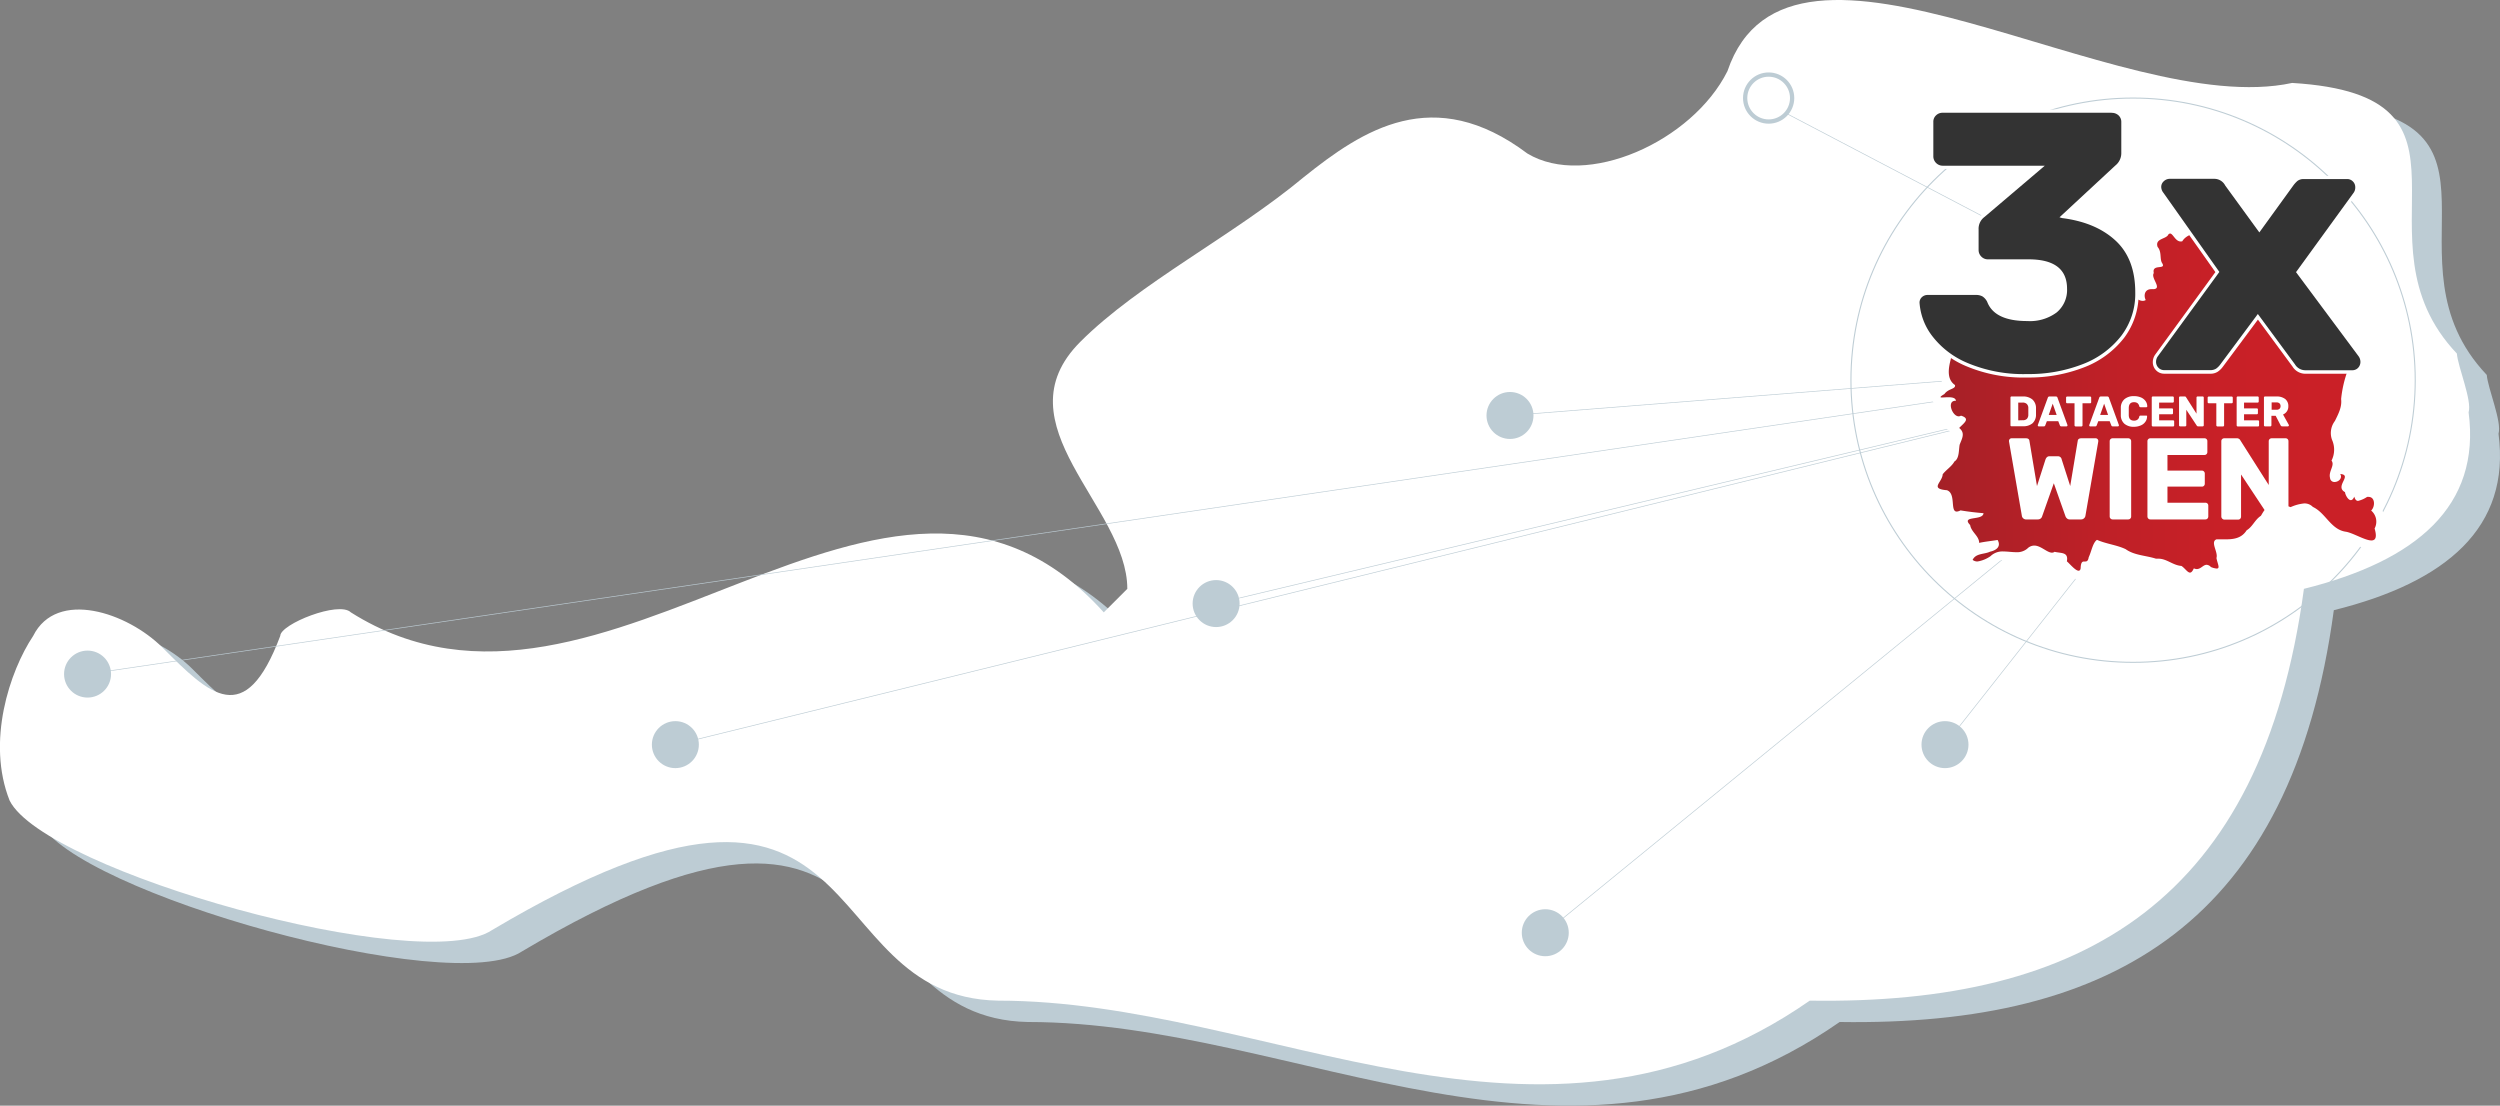
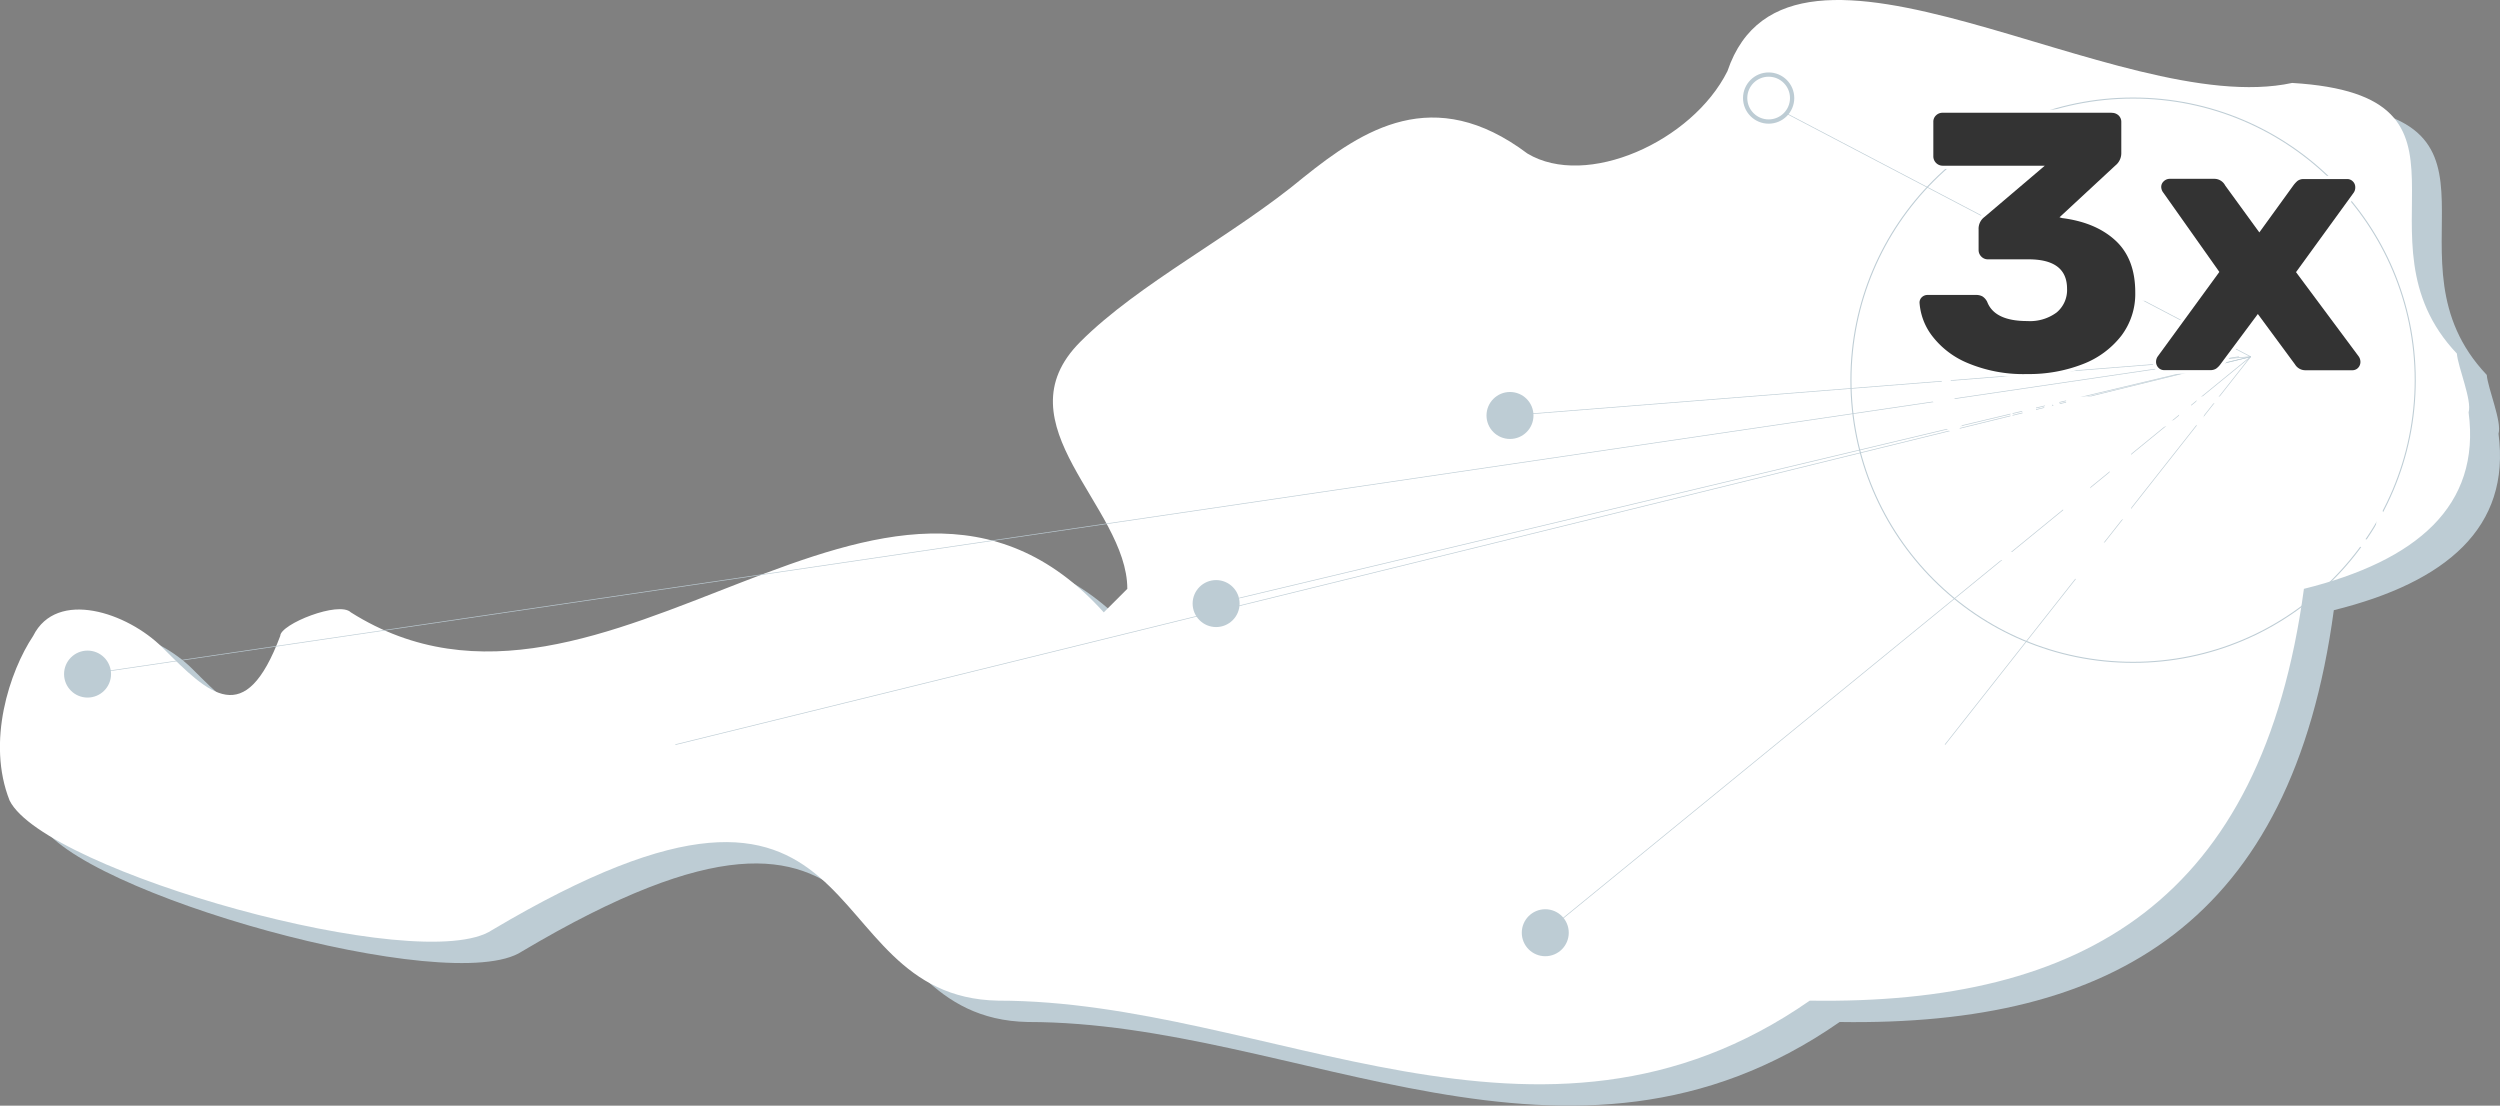
<svg xmlns="http://www.w3.org/2000/svg" viewBox="0 0 585.35 258.88">
  <rect x="0" y="0" width="585.35" height="258.88" fill="#808080" stroke="none" />
  <defs>
    <style>.b1ebb9f9-c3bd-4004-b2de-763b3bb5a4fa{isolation:isolate;}.f9a41755-47c5-4e50-aa61-e5ca20ce74dd{fill:#bdccd4;}.a0fd5491-4543-44ec-95b7-bc3d6745f6f0{mix-blend-mode:overlay;}.a6a7f665-12fb-402f-8615-cca2a834fdeb{fill:#fff;}.a40a234c-78ef-44d5-bd16-d48384426b82,.fa302f55-2d33-4ceb-ab8c-8bd097fac063,.fb517770-9de4-47ae-a37d-c4528ac460db{fill:none;stroke:#bdccd4;stroke-miterlimit:10;}.fa302f55-2d33-4ceb-ab8c-8bd097fac063{stroke-width:0.15px;}.a40a234c-78ef-44d5-bd16-d48384426b82{stroke-width:0.25px;}.ba839a40-0470-479f-b901-638cf6c8c17f{fill-rule:evenodd;fill:url(#ac23d43d-f09f-49a5-9c7d-093ec7b5c16c);}.e81f122f-ee5d-4a2b-ad77-73e86070790d{fill:#333;}</style>
    <linearGradient id="ac23d43d-f09f-49a5-9c7d-093ec7b5c16c" x1="1296.59" y1="721.66" x2="1401.44" y2="721.66" gradientUnits="userSpaceOnUse">
      <stop offset="0" stop-color="#a32027" />
      <stop offset="0.11" stop-color="#ad2027" />
      <stop offset="0.37" stop-color="#be2027" />
      <stop offset="0.64" stop-color="#c82027" />
      <stop offset="0.99" stop-color="#cb2027" />
      <stop offset="1" stop-color="#cb2027" />
    </linearGradient>
  </defs>
  <g class="b1ebb9f9-c3bd-4004-b2de-763b3bb5a4fa">
    <g id="aa12359c-b5a0-4ad3-811a-2e6e72247e9d" data-name="Layer 3">
      <g id="ada95909-c353-4098-82ef-0c591abacad6" data-name="Capa 1">
        <path class="f9a41755-47c5-4e50-aa61-e5ca20ce74dd" d="M966.22,850.34c91.32-54.21,73.6,15.66,118.45,16.53,63.36,0,126.71,44.07,190.07,0,64.24,1,105.87-23.53,115.7-96.42h0c26.43-6.56,41.44-19.43,38.56-41.32.84-2.8-2.49-10.59-2.75-13.77h0c-25.61-27,10.38-60.41-38.57-63.36-40.62,8.8-117.71-45.63-132.22-2.75-8.27,16.53-33.06,27.55-46.83,19.28-22-16.53-38.57-5.51-52.34,5.51-16.53,13.77-38.56,24.79-52.34,38.57-19.28,19.28,11,38.56,11,57.84l-5.51,5.51c-50.79-56.26-116.8,37.56-176.29,0-2.76-2.75-16.53,2.76-16.53,5.51-8.27,22-16.53,13.78-27.55,2.76-8.26-8.27-24.79-13.78-30.3-2.76-5.51,8.27-11,24.79-5.51,38.57C861.55,836.56,949.69,861.36,966.22,850.34Z" transform="translate(-844 -627.58)" />
      </g>
      <g id="f0f3c7c7-0fc6-44f9-93a7-0b5a3e4bc4bf" data-name="Capa 1" class="a0fd5491-4543-44ec-95b7-bc3d6745f6f0">
        <path class="a6a7f665-12fb-402f-8615-cca2a834fdeb" d="M959.22,845.34c91.32-54.21,73.6,15.66,118.45,16.53,63.36,0,126.71,44.07,190.07,0,64.24,1,105.87-23.53,115.7-96.42h0c26.43-6.56,41.44-19.43,38.56-41.32.84-2.8-2.49-10.59-2.75-13.77h0c-25.61-27,10.38-60.41-38.57-63.36-40.62,8.8-117.71-45.63-132.22-2.75-8.27,16.53-33.06,27.55-46.83,19.28-22-16.53-38.57-5.51-52.34,5.51-16.53,13.77-38.56,24.79-52.34,38.57-19.28,19.28,11,38.56,11,57.84l-5.51,5.51c-50.79-56.26-116.8,37.56-176.29,0-2.76-2.75-16.53,2.76-16.53,5.51-8.27,22-16.53,13.78-27.55,2.76-8.26-8.27-24.79-13.78-30.3-2.76-5.51,8.27-11,24.79-5.51,38.57C854.55,831.56,942.69,856.36,959.22,845.34Z" transform="translate(-844 -627.58)" />
      </g>
    </g>
    <g id="b414394d-8d29-425e-ab07-487de34f6267" data-name="Layer 1">
      <line class="f9a41755-47c5-4e50-aa61-e5ca20ce74dd" x1="473.77" y1="91.14" x2="541.73" y2="82.64" />
-       <circle class="f9a41755-47c5-4e50-aa61-e5ca20ce74dd" cx="158.13" cy="174.35" r="5.5" />
      <circle class="f9a41755-47c5-4e50-aa61-e5ca20ce74dd" cx="20.5" cy="157.83" r="5.5" />
      <line class="fa302f55-2d33-4ceb-ab8c-8bd097fac063" x1="158.13" y1="174.35" x2="526.96" y2="83.52" />
      <circle class="a40a234c-78ef-44d5-bd16-d48384426b82" cx="499.44" cy="89.02" r="66.06" />
      <circle class="f9a41755-47c5-4e50-aa61-e5ca20ce74dd" cx="284.74" cy="141.32" r="5.5" />
      <circle class="f9a41755-47c5-4e50-aa61-e5ca20ce74dd" cx="361.81" cy="218.39" r="5.5" />
      <circle class="f9a41755-47c5-4e50-aa61-e5ca20ce74dd" cx="353.55" cy="97.28" r="5.5" />
-       <circle class="f9a41755-47c5-4e50-aa61-e5ca20ce74dd" cx="455.4" cy="174.35" r="5.5" />
      <circle class="fb517770-9de4-47ae-a37d-c4528ac460db" cx="414.11" cy="22.96" r="5.5" />
      <line class="fa302f55-2d33-4ceb-ab8c-8bd097fac063" x1="284.74" y1="141.32" x2="526.96" y2="83.52" />
      <line class="fa302f55-2d33-4ceb-ab8c-8bd097fac063" x1="361.81" y1="218.39" x2="526.96" y2="83.52" />
      <line class="fa302f55-2d33-4ceb-ab8c-8bd097fac063" x1="455.4" y1="174.35" x2="526.96" y2="83.52" />
      <line class="fa302f55-2d33-4ceb-ab8c-8bd097fac063" x1="353.55" y1="97.28" x2="526.96" y2="83.52" />
      <line class="fa302f55-2d33-4ceb-ab8c-8bd097fac063" x1="418" y1="26.42" x2="526.96" y2="83.52" />
      <line class="fa302f55-2d33-4ceb-ab8c-8bd097fac063" x1="20.5" y1="157.83" x2="524.21" y2="83.52" />
      <g id="af385ca5-df55-4546-af36-945f73d6b18d" data-name="path22696">
-         <path class="ba839a40-0470-479f-b901-638cf6c8c17f" d="M1356.76,762.5a2.54,2.54,0,0,1-1.72-1c-.22-.21-.44-.43-.66-.6a8.74,8.74,0,0,1-2.71-.92,5.6,5.6,0,0,0-2.34-.75,2.06,2.06,0,0,0-.42,0l-.24,0-.23-.08a22.83,22.83,0,0,0-2.37-.57,12.57,12.57,0,0,1-4.93-1.74,20.88,20.88,0,0,0-3.16-1,26.89,26.89,0,0,1-2.79-.84,8.94,8.94,0,0,0-.69,1.72,14.94,14.94,0,0,1-.55,1.47c-.21,1.1-.81,1.66-1.77,1.66a3,3,0,0,0,0,.44c-.12,1.64-1.26,1.72-1.49,1.72-.88,0-1.71-.77-2.78-1.85-.24-.23-.44-.45-.6-.57l-.46-.38.11-.58c.1-.5,0-.65,0-.65a3.16,3.16,0,0,0-1-.23l-.72-.11a2.08,2.08,0,0,1-.75.14,4.66,4.66,0,0,1-2.3-.89,4.26,4.26,0,0,0-1.85-.77,1.27,1.27,0,0,0-.92.43,4.75,4.75,0,0,1-3.32,1.12c-.53,0-1.06,0-1.57-.09s-1-.08-1.44-.08a3,3,0,0,0-2.34.81l-.11.1-.62.34a6.36,6.36,0,0,1-3,1.1,2.82,2.82,0,0,1-1.72-.57l-.66-.49.35-.75a4,4,0,0,1,3.25-2,5.94,5.94,0,0,0,1.3-.36l.1-.05.12,0a1.94,1.94,0,0,0,1.25-.63l-.8.11c-.89.12-1.74.24-2.58.42l-1.22.26v-1.25c0-.48-.31-.9-.82-1.55a5.87,5.87,0,0,1-1.21-2.14,1.91,1.91,0,0,1-.56-1.82,1.43,1.43,0,0,1,.74-.85l-1.38-.2a2.59,2.59,0,0,1-1,.24c-1.67,0-1.81-1.74-1.91-2.9s-.19-1.9-.64-2.16c-1.18-.11-2.3-.34-2.74-1.2a2.37,2.37,0,0,1,.47-2.33,3.17,3.17,0,0,0,.55-1.22v-.31l.19-.24a10.17,10.17,0,0,1,1.29-1.34,7.1,7.1,0,0,0,1.36-1.52l.13-.26.25-.14c.42-.25.51-1.2.6-2a10.16,10.16,0,0,1,.17-1.25v-.07l0-.07.24-.61c.55-1.36.6-1.67,0-2.19l-.86-.69.78-.79c.17-.18.35-.35.53-.52s.4-.38.57-.57a2.08,2.08,0,0,1-.5.07c-1.57,0-2.84-1.93-2.84-3.52a2.4,2.4,0,0,1,.18-1l-.65,0-.66,0c-.9,0-1.21-.45-1.31-.82-.22-.84.5-1.31,1.26-1.75a4.54,4.54,0,0,1,1.76-1.25c-1.69-1.93-1-4.82-.59-6.31a8.9,8.9,0,0,1,1.13-2.66,10.68,10.68,0,0,0,.81-1.67l.06-.16.11-.14a4.29,4.29,0,0,0,.36-.92c.28-.89.67-2.11,1.86-2.11a2,2,0,0,1,1.4.68,18.83,18.83,0,0,1,5.49,4.63,2.73,2.73,0,0,1,2.11,1.38,3,3,0,0,1,0,2.65.94.94,0,0,0,.84.38,4.18,4.18,0,0,0,1.49-.37l.31-.13.23.06a1.7,1.7,0,0,0,0-.22c.08-.55.3-2,1.81-2h0a5.32,5.32,0,0,0,1-1.36,1,1,0,0,1-.57-1c0-1.43,3-1.75,3.85-1.81h.19l.39,0c.59,0,.73-.18,1.16-.72a5.16,5.16,0,0,1,1.24-1.24c-.58-.19-1.23-.45-1.4-1.15a1.38,1.38,0,0,1,.35-1.25,4.77,4.77,0,0,1,4-2.16l.51,0,.32,0,.23.21a.82.82,0,0,0,.55.21c.92,0,2.25-1.16,2.82-2l.45-.63.72.27a3,3,0,0,0,1.06.23c.38,0,.68-.11.89-.68l.08-.22.17-.16a5.49,5.49,0,0,1,1.8-.94,9.49,9.49,0,0,0,1-.44,1.53,1.53,0,0,1-.37-1.67,1.39,1.39,0,0,1,1.36-.77,4.06,4.06,0,0,1,3,1.56,2.41,2.41,0,0,1,.38.77,5.94,5.94,0,0,1,1.51.59l.49.24a2.68,2.68,0,0,1,.38-1.46,2.46,2.46,0,0,1,2.2-1.13h.14c0-.12-.11-.24-.16-.34a3.44,3.44,0,0,1-.45-2.53,1.9,1.9,0,0,1,.31-1.35,2.23,2.23,0,0,1,1.57-.84,6,6,0,0,1-.26-1.52,3,3,0,0,0-.43-1.65l-.1-.13-.06-.15c-.71-2.06,1-2.84,1.81-3.22a3,3,0,0,0,.73-.41l.06-.12.08-.09a1.52,1.52,0,0,1,1.19-.62,2.22,2.22,0,0,1,1.65,1.1,3,3,0,0,0,.69.72c1.36-1.66,3.72-2.06,5.43-2.21l.32,0,.28.17.82.46a16.43,16.43,0,0,1,1.48.88c2.23.78,2.24,2.9,2.25,4.32v.24a7.56,7.56,0,0,1,.68,4.54c0,.57-.06,1.12,0,1.65,2.62,1.83,5.65,4,8.65,6.24l.13.09.13.18a2.7,2.7,0,0,0,.33-1.48l0-.11v-.11a7.44,7.44,0,0,0-.26-1.61,4.76,4.76,0,0,1,0-3.18l.24-.49.55-.06a9.39,9.39,0,0,1,1.19-.07,13.32,13.32,0,0,1,6.85,2.11,2.4,2.4,0,0,1,1.51,1.38,3.59,3.59,0,0,1-.7,2.93c-.15.26-.29.51-.4.74l-.06.15-.1.12c-.22.24-.24.35-.24.36a2.72,2.72,0,0,0,.38.51,3.92,3.92,0,0,1,.9,1.56,6.43,6.43,0,0,1,1.39,1.07c.58.54.92.83,1.48.83h.22a10.56,10.56,0,0,0,1.18-.22,8.65,8.65,0,0,1,2-.29,4.28,4.28,0,0,1,1.71.34l.69.29-.08.73a24.68,24.68,0,0,1-1.12,4.78c-.21.71-.42,1.39-.6,2.07a3.89,3.89,0,0,1,1.39.85c.38.33.53.44.83.44l1.58-.08-.54,1.46a26.42,26.42,0,0,0-1.48,6.4,9.45,9.45,0,0,1-1.42,5.26l-.17.36,0,.06a3.61,3.61,0,0,0-.57,3.51,6.39,6.39,0,0,1,0,5.15,3.08,3.08,0,0,1-.14,2.17l1.14,0a2.21,2.21,0,0,1,1.81.88,2.34,2.34,0,0,1-.24,2.21c-.49,1-.42,1.07,0,1.27l.53.29v.6a2.21,2.21,0,0,0,.27.59l1.1-2.63.76,2.82a1.24,1.24,0,0,0,.06.2,7.65,7.65,0,0,0,.86-.43l.67-.36.14-.07.15,0a2.74,2.74,0,0,1,.48,0,2.17,2.17,0,0,1,2.09,1.41,3.46,3.46,0,0,1-.18,2.69,4.48,4.48,0,0,1,.6,4.44,3.34,3.34,0,0,1-.21,2.91,1.91,1.91,0,0,1-1.62.75,10.27,10.27,0,0,1-3.63-1.14,12.23,12.23,0,0,0-2.6-.93c-2.31-.38-3.75-2-5-3.38a9.5,9.5,0,0,0-2.9-2.49L1385,747l-.12-.12a1.7,1.7,0,0,0-1.28-.53,7.39,7.39,0,0,0-2.42.64l-.77.28-.33-.1a4.82,4.82,0,0,0-1.38-.32c-.25,0-.58.05-1.21.66l-.51.51-.64-.33a2.6,2.6,0,0,0-1-.35c-.21,0-.43.34-.88,1.13l-.26.44-.2.13a5.73,5.73,0,0,0-1.42,1.48,7.59,7.59,0,0,1-1.75,1.8c-1.43,2.09-3.55,2.39-5.64,2.39l-1.13,0h-.6a7.28,7.28,0,0,0,.26,1,5.1,5.1,0,0,1,.31,2.38c.06.27.14.54.21.78.22.77.44,1.5,0,2.12a1.42,1.42,0,0,1-1.16.53,5,5,0,0,1-1.72-.43l-.18-.07-.15-.14a1,1,0,0,0-.33-.24,2.61,2.61,0,0,0-.46.29,3,3,0,0,1-1.83.73h-.2A1.69,1.69,0,0,1,1356.76,762.5Zm33.87-24.21a1.64,1.64,0,0,0-.07.92.54.54,0,0,0,.06.21.62.62,0,0,0,.53-.27Z" transform="translate(-844 -627.58)" />
        <path class="a6a7f665-12fb-402f-8615-cca2a834fdeb" d="M1359.85,681.84c.78.47,1.61.86,2.35,1.39,1.9.59,1.68,2.35,1.71,3.95,1.3,1.88.43,4.3.68,6.44,3,2.13,6.05,4.28,9,6.5.31.44.6.62.87.62.88,0,1.49-1.89,1.31-2.82,0-1.42-.94-3.27-.41-4.38a9.77,9.77,0,0,1,1.08-.06,12.24,12.24,0,0,1,6.4,2c2.15.78.51,2.46,0,3.75-1.49,1.69.93,2.14.86,3.79,1.59.52,2.06,2.21,3.8,2.21l.34,0c1-.1,2-.5,3-.5a3.37,3.37,0,0,1,1.32.26c-.28,2.69-1.42,5.16-2,7.8h.17c1.71,0,1.83,1.45,3.28,1.45h.11a27.44,27.44,0,0,0-1.57,6.77c.23,1.87-.65,3.49-1.45,5.13a4.66,4.66,0,0,0-.68,4.42,5.66,5.66,0,0,1-.12,4.87c.86,1.11-.77,2.5-.34,4.07a1,1,0,0,0,1.08.93c.89,0,1.9-.87,1.3-1.87,3,.23-1.43,2.89,1.13,4.26,0,.47.66,1.86,1.35,1.86.28,0,.56-.22.81-.82.2.72.5,1,.89,1a6.52,6.52,0,0,0,2.12-.94l.32,0c1.6,0,1.59,2.29.62,3.2a3.4,3.4,0,0,1,.81,4.2c.62,2.12.18,2.8-.75,2.8-1.55,0-4.45-1.86-6.11-2.06-3.42-.57-4.63-4.41-7.6-5.79a2.71,2.71,0,0,0-2-.82,10,10,0,0,0-3.21.87,5.64,5.64,0,0,0-1.69-.37,2.66,2.66,0,0,0-1.91,1,3.35,3.35,0,0,0-1.46-.46c-.86,0-1.24.76-1.89,1.86-1.45.94-1.91,2.53-3.34,3.39-1.17,1.86-3,2.12-4.92,2.12-.7,0-1.42,0-2.15,0-1.51.61.45,3,0,4.37.25,1.36.93,2.47.06,2.47a4.29,4.29,0,0,1-1.36-.36,1.49,1.49,0,0,0-1-.52c-.8,0-1.35,1-2.3,1a1.59,1.59,0,0,1-.69-.17c-.33.72-.61,1-.9,1-.58,0-1.17-1-2-1.56-2-.14-3.45-1.7-5.38-1.7a4.15,4.15,0,0,0-.59,0c-2.35-.76-5.06-.76-7.1-2.23-2.11-1-4.55-1.22-6.71-2.18-1,.67-1.32,2.81-1.94,4.07-.14.9-.47,1-.82,1H1332c-.39,0-.75.1-.83,1.38,0,.56-.22.78-.49.78-.75,0-2.13-1.69-2.74-2.2.41-2.23-1.33-1.85-2.88-2.23a1,1,0,0,1-.61.2c-1.16,0-2.6-1.66-4.15-1.66a2.29,2.29,0,0,0-1.61.7,3.71,3.71,0,0,1-2.63.85c-1,0-2-.17-3-.17a4,4,0,0,0-3,1.1,7.39,7.39,0,0,1-3.06,1.25,1.83,1.83,0,0,1-1.13-.38c.77-1.6,2.71-1.26,4.08-1.92,1.68-.37,2.58-1.33,1.77-2.74-1.44.24-2.89.37-4.32.68,0-1.62-1.85-2.52-2.11-4.18-2.24-2.3,3-.94,3.13-2.77-1.81-.15-3.61-.36-5.39-.66a2.07,2.07,0,0,1-.88.28c-1.6,0-.12-4.22-2.29-5-4.14-.33-1.08-1.86-1-3.72.73-1,2.16-1.88,2.74-3,1.17-.7,1-2.64,1.23-3.93.57-1.5,1.37-2.73-.11-3.93,1.17-1.2,2.7-2.17.42-2.88a1,1,0,0,1-.53.16c-1.52,0-2.85-3.64-.77-3.64h.12c-.06-.69-.9-.83-1.76-.83-.59,0-1.19.06-1.56.06s-.56-.13.62-.8c.94-1.34,2.7-1.13,2.48-2.12-2-1.36-1.51-4-1-6,.3-1.55,1.37-2.72,1.91-4.24.58-.71.68-2.68,1.45-2.68.21,0,.47.15.81.51a18.7,18.7,0,0,1,5.6,4.77c1.76,0,2.42,1.53,1.46,3.07a2,2,0,0,0,2,1.38,5.08,5.08,0,0,0,1.87-.45,1.25,1.25,0,0,0,.4.06c1.25,0,.32-2.27,1.61-2.27a1.48,1.48,0,0,1,.34,0,7.15,7.15,0,0,0,2.11-3.08c-2.76-.25,1-1,1.93-1.1l.51,0c1.89,0,1.7-1.57,3.38-2.37,2.14-1.75-2.39-1.22-1.22-2.39a3.72,3.72,0,0,1,3.21-1.76,2.69,2.69,0,0,1,.4,0,1.8,1.8,0,0,0,1.21.46c1.44,0,3-1.52,3.64-2.38a4.08,4.08,0,0,0,1.41.29,1.82,1.82,0,0,0,1.82-1.33c1-.88,4.24-1.1,3-2.7-.5-.59-.29-.85.18-.85.92,0,2.84,1,2.39,2.3a2.33,2.33,0,0,1,.37,0c1.12,0,2.18,1.06,3.17,1.06a1.31,1.31,0,0,0,.7-.2c-.54-1.08-.25-2.55,1.33-2.55a3.87,3.87,0,0,1,.56,0c2-.19-.79-2.65,0-3.76-.54-2.33,3.14-.56,1.89-2.44-.52-1,0-2.52-1-3.69-.67-2,2-1.78,2.5-2.87a.57.57,0,0,1,.42-.26c.68,0,1.25,1.86,2.48,1.86a1.33,1.33,0,0,0,.38-.05c1-1.64,3.19-2,5-2.21m.47-2.05-.65.06a9.72,9.72,0,0,0-5.32,1.78,3.05,3.05,0,0,0-2.36-1.39,2.52,2.52,0,0,0-2,1l-.15.18-.37.17c-2.21,1-3,2.52-2.33,4.45l.11.31.19.26a2.32,2.32,0,0,1,.24,1.12,6.41,6.41,0,0,0,.07.73,2.81,2.81,0,0,0-1.21,1,2.86,2.86,0,0,0-.5,1.8,3.65,3.65,0,0,0,.18,2.21,3.3,3.3,0,0,0-1.75,1.39,5.28,5.28,0,0,0-.27.53c-.16-.07-.33-.14-.51-.2a4.07,4.07,0,0,0-.31-.53,5.15,5.15,0,0,0-3.82-2,2.41,2.41,0,0,0-2.27,1.35,2.31,2.31,0,0,0-.11,1.6,6.19,6.19,0,0,0-2.11,1.14l-.35.32-.16.45v0a2.4,2.4,0,0,1-.64-.16l-1.45-.55-.89,1.26a4.39,4.39,0,0,1-1.95,1.53l-.42-.37-.62-.07c-.21,0-.42,0-.63,0a5.71,5.71,0,0,0-4.83,2.58,2.34,2.34,0,0,0-.51,2.07,2.17,2.17,0,0,0,.67,1.12c-.13.15-.24.29-.33.41s-.21.26-.28.33h-.09l-.27,0-.19,0H1322a13,13,0,0,0-2,.36c-.89.21-2.72.66-2.74,2.44a2.06,2.06,0,0,0,.3,1.12,2.52,2.52,0,0,1-.21.25,2.66,2.66,0,0,0-2.25,2.31l-.07,0a4.66,4.66,0,0,1-.71.23,3.62,3.62,0,0,0-2.84-4.28,19.35,19.35,0,0,0-5.41-4.53,3,3,0,0,0-2-.86c-1.92,0-2.52,1.9-2.81,2.81-.07.21-.17.52-.23.65l-.18.22-.11.33a11.13,11.13,0,0,1-.75,1.51,10.59,10.59,0,0,0-1.24,3c-.33,1.34-1,4,.13,6.14a4.83,4.83,0,0,0-1,.83c-.87.52-2,1.33-1.58,2.78a2.16,2.16,0,0,0,2.28,1.57h.13a5.17,5.17,0,0,0,.69,2.33,4.36,4.36,0,0,0,1.59,1.65l-1.3,1.32,1.71,1.39.1.08a7.17,7.17,0,0,1-.35,1l-.25.63-.05.15,0,.14a13.45,13.45,0,0,0-.19,1.36,6.51,6.51,0,0,1-.21,1.33l-.4.23-.26.51a6,6,0,0,1-1.15,1.24,12.45,12.45,0,0,0-1.42,1.48l-.36.49,0,.61a4,4,0,0,1-.4.75,3.25,3.25,0,0,0-.51,3.3,3.71,3.71,0,0,0,3.1,1.7,9.05,9.05,0,0,1,.17,1.3c.09,1,.32,3.81,2.91,3.81a3.23,3.23,0,0,0,.61-.06,2.84,2.84,0,0,0,.71,2.16,7.09,7.09,0,0,0,1.33,2.29,3.65,3.65,0,0,1,.6.92l0,1.55a4.1,4.1,0,0,0-1.31,1.6l-.71,1.48,1.32,1a3.89,3.89,0,0,0,2.32.77,7.32,7.32,0,0,0,3.53-1.22q.24-.15.48-.27l.26-.14.21-.21a2,2,0,0,1,1.63-.51,13.14,13.14,0,0,1,1.35.08c.54,0,1.09.09,1.66.09a5.7,5.7,0,0,0,4-1.35l0,0,0,0a.52.52,0,0,1,.24-.16,4.36,4.36,0,0,1,1.34.63,5.52,5.52,0,0,0,2.81,1,2.92,2.92,0,0,0,.83-.12l.51.08h.12l-.16.86.92.75c.09.08.33.31.52.51,1,1,2.12,2.14,3.49,2.14a2.5,2.5,0,0,0,2.45-2.3,2.73,2.73,0,0,0,1.82-2.21c.2-.47.37-1,.53-1.46l.28-.8c.68.22,1.35.4,2,.57a21.34,21.34,0,0,1,2.92.92,13.68,13.68,0,0,0,5.22,1.85c.81.17,1.57.32,2.26.54l.47.15.47-.08.26,0a5,5,0,0,1,1.91.65,10.47,10.47,0,0,0,2.72,1l.37.36a3.42,3.42,0,0,0,2.43,1.28,2.5,2.5,0,0,0,1.85-.82,3.9,3.9,0,0,0,2-.77l.36.14a5.82,5.82,0,0,0,2.08.5,2.41,2.41,0,0,0,2-.93,3.22,3.22,0,0,0,.18-3c-.05-.18-.11-.36-.15-.54a5.61,5.61,0,0,0-.29-2.34h.43c1.46,0,4.42,0,6.36-2.67a8.69,8.69,0,0,0,1.82-1.92,5.21,5.21,0,0,1,1.17-1.24l.4-.26.24-.41.14-.24.31-.52.27.13,1.28.65,1-1a1.67,1.67,0,0,1,.49-.38h0a5.11,5.11,0,0,1,1.09.27l.65.21.65-.24.46-.17a7.07,7.07,0,0,1,2.07-.57.71.71,0,0,1,.57.23l.25.26.33.15a8.78,8.78,0,0,1,2.56,2.25c1.38,1.53,2.94,3.26,5.55,3.69h.09a12.81,12.81,0,0,1,2.32.86,10.84,10.84,0,0,0,4,1.22,2.91,2.91,0,0,0,2.42-1.15,4.14,4.14,0,0,0,.45-3.42,5.5,5.5,0,0,0-.51-4.64,4.39,4.39,0,0,0,0-3,3.19,3.19,0,0,0-3-2,4.87,4.87,0,0,0-.65,0l-.3.05-.27.14-.44.23-1.26-4.66-.62,1.49a2.37,2.37,0,0,0-.34-1.23,3,3,0,0,0-2.55-1.38,3.41,3.41,0,0,0-.07-1.18,7.47,7.47,0,0,0-.18-5.59,2.63,2.63,0,0,1,.48-2.55l.07-.11.06-.12.15-.3a10.52,10.52,0,0,0,1.52-5.67,25.16,25.16,0,0,1,1.41-6l1.2-2.91-3.11.15a2.12,2.12,0,0,1-.24-.2,7.17,7.17,0,0,0-.85-.64c.12-.4.24-.81.37-1.23a26.43,26.43,0,0,0,1.16-5l.15-1.48-1.37-.57a5.27,5.27,0,0,0-2.09-.42,9.86,9.86,0,0,0-2.18.31,8.16,8.16,0,0,1-1,.2h-.14c-.16,0-.27-.07-.8-.56a7.45,7.45,0,0,0-1.23-1,5,5,0,0,0-.89-1.43l.09-.21c.07-.16.21-.4.35-.64.52-.91,1.31-2.29.77-3.78a3.37,3.37,0,0,0-2-1.93,14.24,14.24,0,0,0-7.3-2.21,11.38,11.38,0,0,0-1.31.07l-1.09.13-.48,1a5.75,5.75,0,0,0,0,3.84,7.85,7.85,0,0,1,.24,1.24c-2.53-1.87-5-3.64-7.23-5.2,0-.34,0-.7,0-1.07a8.86,8.86,0,0,0-.68-4.86c0-1.48,0-4.15-2.79-5.19-.49-.33-1-.6-1.46-.86-.27-.14-.53-.29-.79-.44l-.55-.34Z" transform="translate(-844 -627.58)" />
      </g>
      <path class="e81f122f-ee5d-4a2b-ad77-73e86070790d" d="M1318.63,715.53a34,34,0,0,1-14.15-2.62,20.65,20.65,0,0,1-8.51-6.54,14.77,14.77,0,0,1-3-7.91,2.05,2.05,0,0,1,.68-1.58,2.25,2.25,0,0,1,1.59-.62h11.28a3.4,3.4,0,0,1,1.74.4,3.47,3.47,0,0,1,1.26,1.43c1.1,2.86,4.14,4.29,9.06,4.29a10.19,10.19,0,0,0,6.61-1.94,6.41,6.41,0,0,0,2.32-5.27c0-4.38-2.81-6.51-8.59-6.51h-9.56a2.6,2.6,0,0,1-2.53-2.53V681.3a3.81,3.81,0,0,1,1.53-3.22l13.33-11.3h-22.92A2.47,2.47,0,0,1,1297,666a2.44,2.44,0,0,1-.75-1.77v-8.1a2.41,2.41,0,0,1,.76-1.82,2.53,2.53,0,0,1,1.77-.7h39.62a2.6,2.6,0,0,1,1.85.7,2.39,2.39,0,0,1,.77,1.82v7.33a4.06,4.06,0,0,1-1.51,3.12L1327,678.28c5.26.69,9.53,2.5,12.64,5.38s4.73,7.09,4.73,12.46a16.62,16.62,0,0,1-3.35,10.3,21.3,21.3,0,0,1-9.2,6.76A35.13,35.13,0,0,1,1318.63,715.53Z" transform="translate(-844 -627.58)" />
      <path class="a6a7f665-12fb-402f-8615-cca2a834fdeb" d="M1338.44,654a2.29,2.29,0,0,1,1.6.6,2.07,2.07,0,0,1,.64,1.55v7.33a3.67,3.67,0,0,1-1.38,2.84l-13.09,12.14.6.18q7.92,1,12.54,5.29t4.6,12.19a16.2,16.2,0,0,1-3.27,10.08,20.83,20.83,0,0,1-9,6.63,34.59,34.59,0,0,1-13,2.33,33.62,33.62,0,0,1-14-2.59,20.18,20.18,0,0,1-8.35-6.42,14.42,14.42,0,0,1-2.89-7.7,1.72,1.72,0,0,1,.56-1.3,1.92,1.92,0,0,1,1.34-.51h11.28a3.1,3.1,0,0,1,1.55.34,3.18,3.18,0,0,1,1.12,1.29q1.73,4.49,9.39,4.48a10.48,10.48,0,0,0,6.85-2,6.83,6.83,0,0,0,2.45-5.56q0-6.88-9-6.89h-9.56a2.09,2.09,0,0,1-1.51-.64,2.13,2.13,0,0,1-.64-1.51V681.3a3.42,3.42,0,0,1,1.38-2.92l14.12-12h-23.94a2.2,2.2,0,0,1-2.16-2.15v-8.1a2,2,0,0,1,.65-1.55,2.14,2.14,0,0,1,1.51-.6h39.62m0-.75h-39.62a2.88,2.88,0,0,0-2,.8,2.82,2.82,0,0,0-.89,2.1v8.1a3,3,0,0,0,2.91,2.9h21.9l-12.57,10.65a4.15,4.15,0,0,0-1.64,3.5v4.83a2.94,2.94,0,0,0,2.9,2.9H1319c5.53,0,8.21,2,8.21,6.14a6,6,0,0,1-2.18,5,9.79,9.79,0,0,1-6.37,1.85c-4.81,0-7.66-1.31-8.69-4l0,0,0-.05a3.37,3.37,0,0,0-3.33-2h-11.28a2.68,2.68,0,0,0-1.85.71,2.47,2.47,0,0,0-.8,1.85,15.16,15.16,0,0,0,3,8.14,21,21,0,0,0,8.65,6.66,34.46,34.46,0,0,0,14.31,2.66,35.51,35.51,0,0,0,13.29-2.38,21.62,21.62,0,0,0,9.36-6.88,17,17,0,0,0,3.42-10.53c0-5.48-1.63-9.76-4.85-12.74a22.46,22.46,0,0,0-12.06-5.36l12-11.15a4.39,4.39,0,0,0,1.62-3.39v-7.33a2.77,2.77,0,0,0-.88-2.09,3,3,0,0,0-2.11-.81Z" transform="translate(-844 -627.58)" />
      <path class="e81f122f-ee5d-4a2b-ad77-73e86070790d" d="M1383.75,714.67a3.22,3.22,0,0,1-2.73-1.54l-8.39-11.38-8.48,11.39a4.42,4.42,0,0,1-1.13,1.12,2.81,2.81,0,0,1-1.58.41h-10.77a2.2,2.2,0,0,1-1.6-.67,2.32,2.32,0,0,1-.67-1.69,2.6,2.6,0,0,1,.5-1.51l14.23-19.51L1350.19,673a2.66,2.66,0,0,1-.58-1.59,2.12,2.12,0,0,1,.72-1.61,2.32,2.32,0,0,1,1.63-.66h10.51a3.23,3.23,0,0,1,2.81,1.63l7.7,10.6,7.62-10.53a7,7,0,0,1,1.1-1.18,2.69,2.69,0,0,1,1.79-.52h10.08a2.29,2.29,0,0,1,2.27,2.27,2.5,2.5,0,0,1-.52,1.62l-13.26,18.27,14.48,19.51a2.6,2.6,0,0,1,.5,1.51,2.28,2.28,0,0,1-.67,1.69,2.2,2.2,0,0,1-1.6.67Z" transform="translate(-844 -627.58)" />
      <path class="a6a7f665-12fb-402f-8615-cca2a834fdeb" d="M1393.57,669.5a1.83,1.83,0,0,1,1.33.56,1.85,1.85,0,0,1,.56,1.34,2.09,2.09,0,0,1-.43,1.38l-13.44,18.52L1396.24,711a2.24,2.24,0,0,1,.43,1.29,2,2,0,0,1-.56,1.43,1.84,1.84,0,0,1-1.34.55h-11a2.83,2.83,0,0,1-2.42-1.37l-8.7-11.8-8.78,11.8a4.35,4.35,0,0,1-1,1,2.48,2.48,0,0,1-1.38.34h-10.77a1.8,1.8,0,0,1-1.33-.55,1.93,1.93,0,0,1-.57-1.43,2.18,2.18,0,0,1,.44-1.29l14.38-19.72-13.09-18.52a2.27,2.27,0,0,1-.52-1.38,1.76,1.76,0,0,1,.61-1.34,2,2,0,0,1,1.37-.56h10.51A2.86,2.86,0,0,1,1365,671l8,11,7.92-10.94a6.63,6.63,0,0,1,1-1.11,2.35,2.35,0,0,1,1.55-.44h10.08m0-.75h-10.08a3.09,3.09,0,0,0-2,.61,7.79,7.79,0,0,0-1.16,1.24L1373,680.72l-7.4-10.19a3.57,3.57,0,0,0-3.11-1.78H1352a2.71,2.71,0,0,0-1.89.77,2.5,2.5,0,0,0-.84,1.88,3.06,3.06,0,0,0,.67,1.83l12.77,18.06-14.07,19.29a3,3,0,0,0-.58,1.73,2.68,2.68,0,0,0,.79,2,2.59,2.59,0,0,0,1.86.77h10.77a3.1,3.1,0,0,0,1.79-.47,4.91,4.91,0,0,0,1.22-1.2l8.18-11,8.1,11a3.53,3.53,0,0,0,3,1.68h11a2.59,2.59,0,0,0,1.87-.77,2.71,2.71,0,0,0,.78-2,2.9,2.9,0,0,0-.58-1.72l-14.32-19.3,13.12-18.07a2.81,2.81,0,0,0,.57-1.82,2.66,2.66,0,0,0-2.64-2.65Z" transform="translate(-844 -627.58)" />
      <path class="a6a7f665-12fb-402f-8615-cca2a834fdeb" d="M1317.71,748.94a1,1,0,0,1-.32-.64l-3-17.34a.54.54,0,0,1,0-.19.53.53,0,0,1,.18-.39.54.54,0,0,1,.39-.18h3.37q.77,0,.84.6l1.77,10.58,2-6.24c.2-.49.5-.73.89-.73h2a.87.87,0,0,1,.89.73l2,6.24,1.76-10.58c.06-.4.34-.6.85-.6h3.36a.58.58,0,0,1,.42.18.53.53,0,0,1,.18.39l0,.19-3,17.34a1,1,0,0,1-.34.64,1,1,0,0,1-.72.26h-2.58a.93.93,0,0,1-.67-.22,1.23,1.23,0,0,1-.36-.49l-2.74-7.76-2.74,7.76a1,1,0,0,1-1,.71h-2.58A1.06,1.06,0,0,1,1317.71,748.94Z" transform="translate(-844 -627.58)" />
      <path class="a6a7f665-12fb-402f-8615-cca2a834fdeb" d="M1338.17,749a.66.66,0,0,1-.21-.48V730.88a.68.68,0,0,1,.68-.68h3.64a.68.68,0,0,1,.5.19.64.64,0,0,1,.21.49v17.64a.64.64,0,0,1-.21.49.68.68,0,0,1-.5.19h-3.64A.65.65,0,0,1,1338.17,749Z" transform="translate(-844 -627.58)" />
-       <path class="a6a7f665-12fb-402f-8615-cca2a834fdeb" d="M1347,749a.69.69,0,0,1-.2-.48V730.88a.67.67,0,0,1,.68-.68h12.67a.65.65,0,0,1,.68.68v2.55a.68.68,0,0,1-.19.48.66.66,0,0,1-.49.2h-8.66v3.66h8.06a.62.62,0,0,1,.49.21.68.68,0,0,1,.19.5v2.36a.68.68,0,0,1-.19.48.65.65,0,0,1-.49.2h-8.06v3.77h8.88a.65.65,0,0,1,.68.68v2.55a.73.73,0,0,1-.19.48.66.66,0,0,1-.49.2h-12.89A.67.67,0,0,1,1347,749Z" transform="translate(-844 -627.58)" />
      <path class="a6a7f665-12fb-402f-8615-cca2a834fdeb" d="M1364.3,749a.69.69,0,0,1-.2-.48V730.88a.66.66,0,0,1,.2-.49.68.68,0,0,1,.48-.19h2.88a.91.91,0,0,1,.92.52l6.62,10.42V730.88a.68.68,0,0,1,.68-.68h3.26a.66.66,0,0,1,.49.19.7.7,0,0,1,.19.49v17.61a.76.76,0,0,1-.19.51.66.66,0,0,1-.49.2h-2.91a1,1,0,0,1-.89-.52l-6.62-10v9.88a.73.73,0,0,1-.19.48.66.66,0,0,1-.49.2h-3.26A.69.69,0,0,1,1364.3,749Z" transform="translate(-844 -627.58)" />
-       <path class="a6a7f665-12fb-402f-8615-cca2a834fdeb" d="M1314.8,727.33a.22.22,0,0,1-.07-.17v-6.5a.24.24,0,0,1,.25-.25h2.6a3.36,3.36,0,0,1,2.28.7,2.66,2.66,0,0,1,.85,2c0,.19,0,.45,0,.77s0,.57,0,.76a2.69,2.69,0,0,1-.83,2.06,3.31,3.31,0,0,1-2.25.68H1315A.25.25,0,0,1,1314.8,727.33Zm2.78-1.36a1.32,1.32,0,0,0,1-.32,1.41,1.41,0,0,0,.33-1c0-.19,0-.44,0-.75s0-.55,0-.74a1.32,1.32,0,0,0-.36-1,1.39,1.39,0,0,0-1-.32h-1V726Z" transform="translate(-844 -627.58)" />
+       <path class="a6a7f665-12fb-402f-8615-cca2a834fdeb" d="M1314.8,727.33a.22.22,0,0,1-.07-.17v-6.5a.24.24,0,0,1,.25-.25h2.6a3.36,3.36,0,0,1,2.28.7,2.66,2.66,0,0,1,.85,2c0,.19,0,.45,0,.77s0,.57,0,.76a2.69,2.69,0,0,1-.83,2.06,3.31,3.31,0,0,1-2.25.68H1315A.25.25,0,0,1,1314.8,727.33Zm2.78-1.36c0-.19,0-.44,0-.75s0-.55,0-.74a1.32,1.32,0,0,0-.36-1,1.39,1.39,0,0,0-1-.32h-1V726Z" transform="translate(-844 -627.58)" />
      <path class="a6a7f665-12fb-402f-8615-cca2a834fdeb" d="M1321.19,727.34a.2.2,0,0,1-.06-.14.22.22,0,0,1,0-.09l2.35-6.42a.34.34,0,0,1,.13-.2.42.42,0,0,1,.26-.08h1.48a.42.42,0,0,1,.26.08.34.34,0,0,1,.13.2l2.34,6.42,0,.09a.17.17,0,0,1-.07.14.18.18,0,0,1-.15.07h-1.23a.31.31,0,0,1-.32-.21l-.39-1h-2.67l-.38,1a.31.31,0,0,1-.33.21h-1.23A.21.21,0,0,1,1321.19,727.34Zm4.36-2.6-.93-2.64-.93,2.64Z" transform="translate(-844 -627.58)" />
      <path class="a6a7f665-12fb-402f-8615-cca2a834fdeb" d="M1329.8,727.33a.22.22,0,0,1-.07-.17V722H1328a.25.25,0,0,1-.18-.08.22.22,0,0,1-.07-.17v-1.07a.24.24,0,0,1,.25-.25h5.38a.24.24,0,0,1,.25.25v1.07a.24.24,0,0,1-.25.25h-1.78v5.18a.22.22,0,0,1-.07.17.25.25,0,0,1-.18.08H1330A.25.25,0,0,1,1329.8,727.33Z" transform="translate(-844 -627.58)" />
      <path class="a6a7f665-12fb-402f-8615-cca2a834fdeb" d="M1333.23,727.34a.2.2,0,0,1-.06-.14.22.22,0,0,1,0-.09l2.35-6.42a.34.34,0,0,1,.13-.2.42.42,0,0,1,.26-.08h1.48a.42.42,0,0,1,.26.08.34.34,0,0,1,.13.2l2.34,6.42,0,.09a.17.17,0,0,1-.07.14.18.18,0,0,1-.15.07h-1.23a.31.31,0,0,1-.32-.21l-.39-1h-2.67l-.38,1a.31.31,0,0,1-.33.21h-1.23A.21.21,0,0,1,1333.23,727.34Zm4.36-2.6-.93-2.64-.93,2.64Z" transform="translate(-844 -627.58)" />
      <path class="a6a7f665-12fb-402f-8615-cca2a834fdeb" d="M1341.42,726.81a2.65,2.65,0,0,1-.85-2c0-.18,0-.47,0-.88s0-.71,0-.9a2.63,2.63,0,0,1,.87-2,3.3,3.3,0,0,1,2.22-.7,4.16,4.16,0,0,1,1.58.29,2.55,2.55,0,0,1,1.1.84,2.11,2.11,0,0,1,.42,1.28v0a.16.16,0,0,1-.06.13.24.24,0,0,1-.15.06h-1.35a.3.3,0,0,1-.2-.06.34.34,0,0,1-.12-.2,1.22,1.22,0,0,0-.44-.72,1.42,1.42,0,0,0-.79-.2c-.79,0-1.19.44-1.22,1.32,0,.18,0,.46,0,.83s0,.66,0,.85c0,.88.43,1.32,1.22,1.32a1.33,1.33,0,0,0,.8-.22,1.1,1.1,0,0,0,.43-.7.41.41,0,0,1,.11-.21.41.41,0,0,1,.21-.05h1.35a.25.25,0,0,1,.16.06.17.17,0,0,1,0,.15,2.06,2.06,0,0,1-.42,1.27,2.41,2.41,0,0,1-1.1.84,4,4,0,0,1-1.58.3A3.3,3.3,0,0,1,1341.42,726.81Z" transform="translate(-844 -627.58)" />
      <path class="a6a7f665-12fb-402f-8615-cca2a834fdeb" d="M1347.88,727.33a.22.22,0,0,1-.07-.17v-6.5a.24.24,0,0,1,.25-.25h4.67a.24.24,0,0,1,.25.25v.94a.22.22,0,0,1-.07.17.25.25,0,0,1-.18.08h-3.19v1.35h3a.24.24,0,0,1,.18.07.26.26,0,0,1,.07.19v.87a.22.22,0,0,1-.07.17.25.25,0,0,1-.18.08h-3V726h3.27a.24.24,0,0,1,.25.25v.94a.22.22,0,0,1-.07.17.25.25,0,0,1-.18.08h-4.75A.25.25,0,0,1,1347.88,727.33Z" transform="translate(-844 -627.58)" />
      <path class="a6a7f665-12fb-402f-8615-cca2a834fdeb" d="M1354.27,727.33a.22.22,0,0,1-.07-.17v-6.5a.24.24,0,0,1,.25-.25h1.06a.33.33,0,0,1,.34.19l2.44,3.84v-3.78a.24.24,0,0,1,.25-.25h1.2a.24.24,0,0,1,.25.25v6.49a.24.24,0,0,1-.07.18.25.25,0,0,1-.18.08h-1.07a.35.35,0,0,1-.33-.19l-2.44-3.7v3.64a.22.22,0,0,1-.07.17.25.25,0,0,1-.18.08h-1.2A.25.25,0,0,1,1354.27,727.33Z" transform="translate(-844 -627.58)" />
      <path class="a6a7f665-12fb-402f-8615-cca2a834fdeb" d="M1363,727.33a.22.22,0,0,1-.07-.17V722h-1.78a.25.25,0,0,1-.18-.08.22.22,0,0,1-.07-.17v-1.07a.24.24,0,0,1,.25-.25h5.38a.24.24,0,0,1,.18.07.29.29,0,0,1,.07.18v1.07a.29.29,0,0,1-.07.18.24.24,0,0,1-.18.07h-1.78v5.18a.26.26,0,0,1-.07.17.25.25,0,0,1-.18.08h-1.32A.25.25,0,0,1,1363,727.33Z" transform="translate(-844 -627.58)" />
      <path class="a6a7f665-12fb-402f-8615-cca2a834fdeb" d="M1367.76,727.33a.22.22,0,0,1-.07-.17v-6.5a.24.24,0,0,1,.25-.25h4.67a.24.24,0,0,1,.18.07.29.29,0,0,1,.07.18v.94a.26.26,0,0,1-.07.17.25.25,0,0,1-.18.08h-3.19v1.35h3a.24.24,0,0,1,.18.07.26.26,0,0,1,.07.19v.87a.22.22,0,0,1-.07.17.25.25,0,0,1-.18.08h-3V726h3.27a.24.24,0,0,1,.25.25v.94a.22.22,0,0,1-.07.17.25.25,0,0,1-.18.08h-4.75A.25.25,0,0,1,1367.76,727.33Z" transform="translate(-844 -627.58)" />
-       <path class="a6a7f665-12fb-402f-8615-cca2a834fdeb" d="M1374.15,727.33a.22.22,0,0,1-.07-.17v-6.5a.24.24,0,0,1,.25-.25h2.72a3.2,3.2,0,0,1,2,.59,2.06,2.06,0,0,1,.74,1.69,2,2,0,0,1-1.24,1.94l1.37,2.46a.26.26,0,0,1,0,.11.25.25,0,0,1-.21.21h-1.33a.41.41,0,0,1-.41-.27l-1.14-2.2h-1v2.22a.25.25,0,0,1-.08.18.24.24,0,0,1-.18.07h-1.29A.25.25,0,0,1,1374.15,727.33Zm2.88-3.81a1,1,0,0,0,.7-.23.8.8,0,0,0,.24-.62.86.86,0,0,0-.24-.64,1,1,0,0,0-.7-.23h-1.15v1.72Z" transform="translate(-844 -627.58)" />
    </g>
  </g>
</svg>